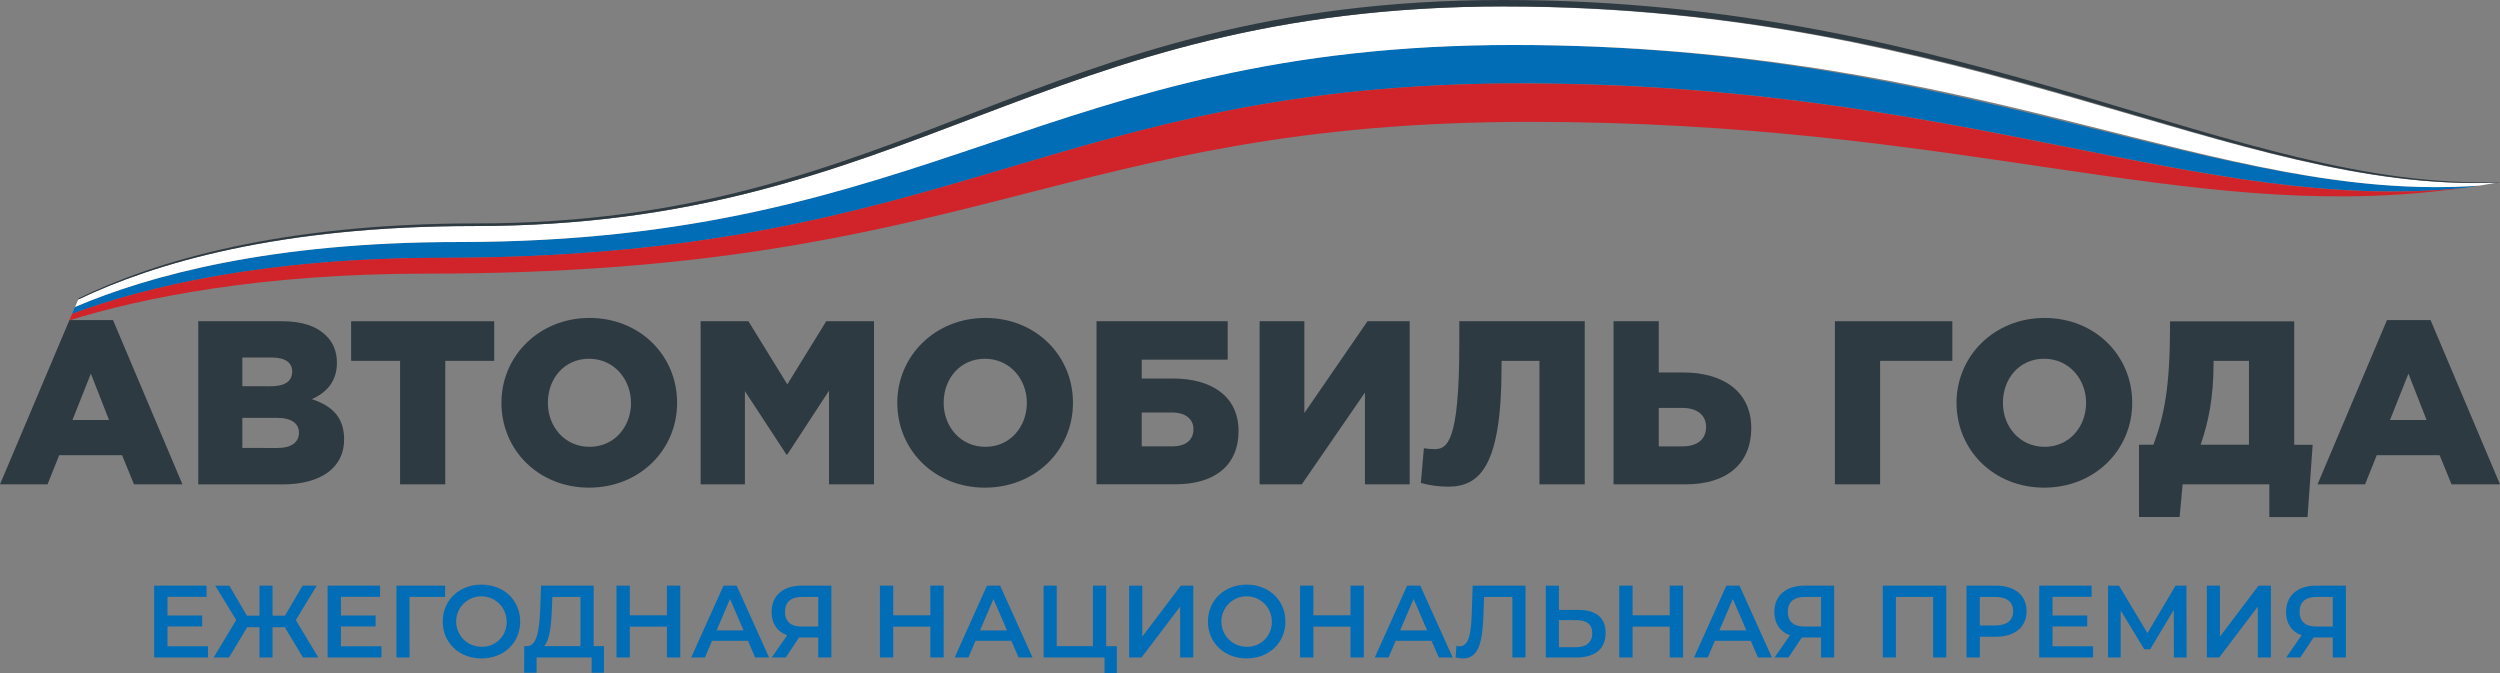
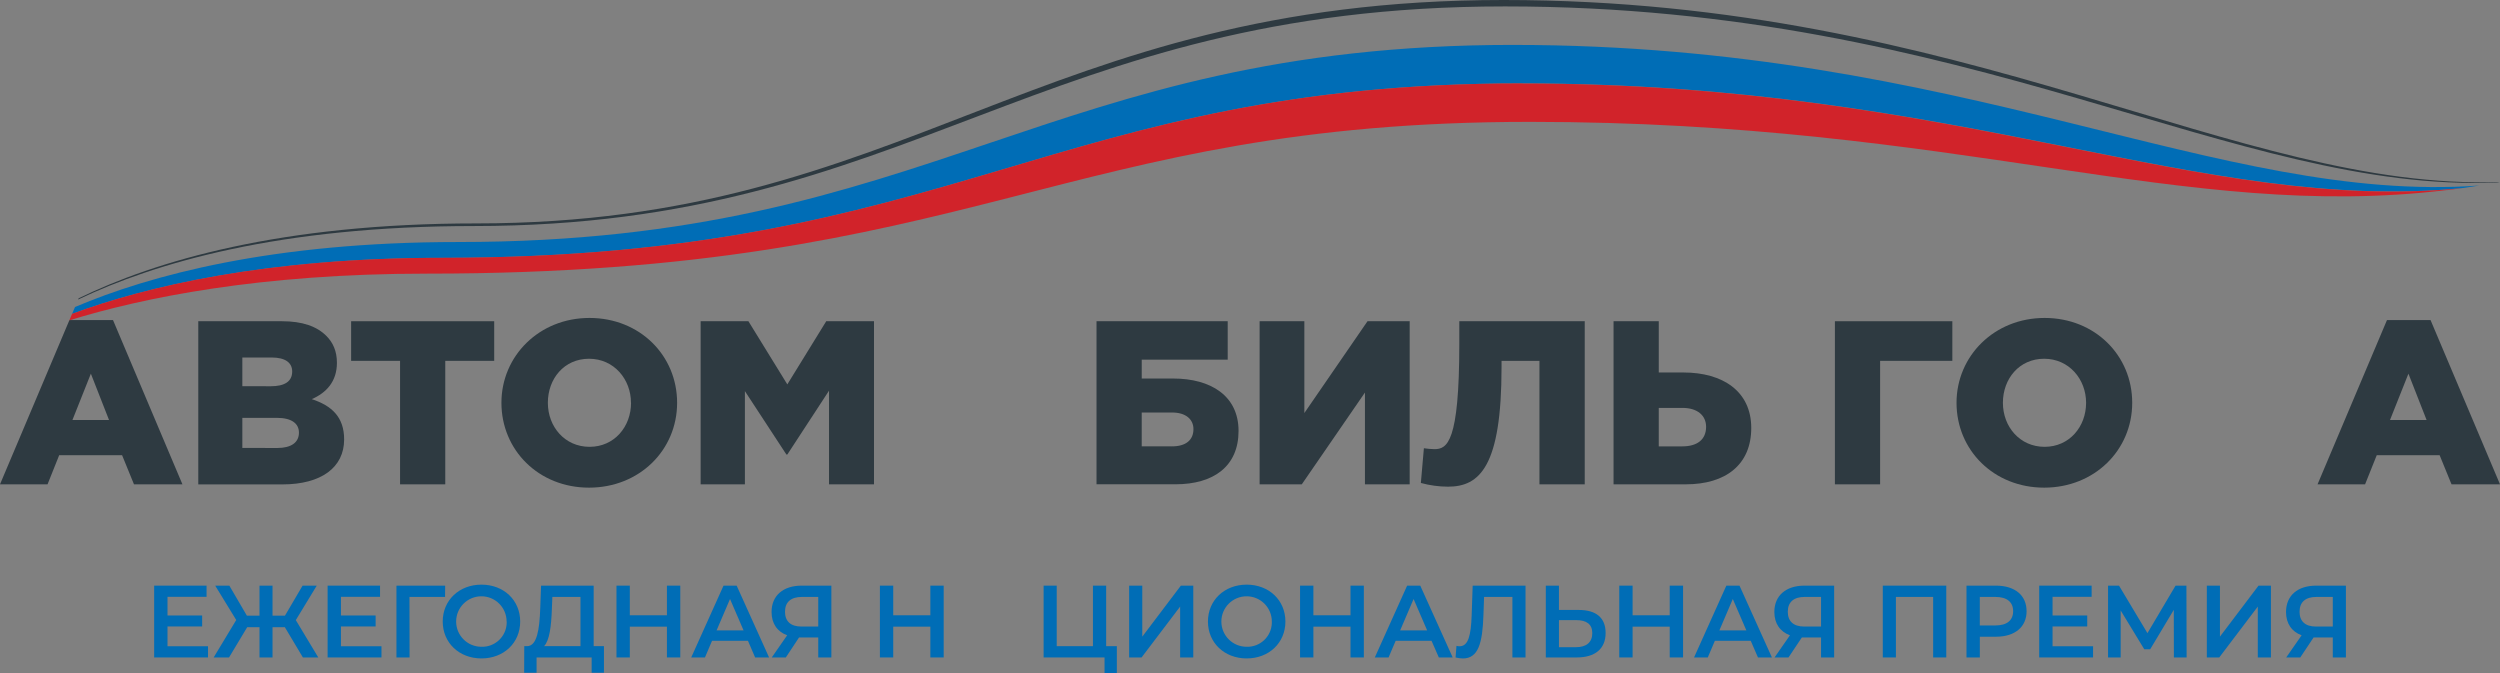
<svg xmlns="http://www.w3.org/2000/svg" id="Layer_2" viewBox="0 0 1355.27 364.97">
  <rect x="0" y="0" width="1355.27" height="364.97" fill="#808080" stroke="none" />
  <defs>
    <style>
      .cls-1 {
        fill: #006db6;
      }

      .cls-2 {
        fill: #d1232a;
      }

      .cls-3 {
        fill: #fff;
      }

      .cls-4 {
        fill: #2e3a41;
      }
    </style>
  </defs>
  <g id="Layer_1-2" data-name="Layer_1">
    <g id="Layer_2-2" data-name="Layer_2">
      <g id="Layer_1-2">
        <path class="cls-4" d="M37.64,173.51h23.62l37.64,89.05h-26.27l-6.44-15.78h-34.11l-6.31,15.78H0l37.64-89.05ZM59.11,227.7l-9.85-25.13-10,25.13h19.85Z" />
        <path class="cls-4" d="M107.49,174.14h45.35c11.11,0,18.95,2.78,24.12,8,3.54,3.54,5.69,8.21,5.69,14.53,0,10.23-5.81,16.29-13.64,19.7,10.73,3.54,17.55,9.6,17.55,21.86,0,15.15-12.37,24.37-33.47,24.37h-45.6v-88.46ZM146.78,209.39c7.45,0,11.62-2.53,11.62-8,0-4.8-3.79-7.58-11.12-7.58h-15.91v15.54l15.41.04ZM150.31,242.86c7.45,0,11.75-2.91,11.75-8.34,0-4.8-3.79-8-12-8h-18.69v16.3l18.94.04Z" />
        <polygon class="cls-4" points="216.88 195.62 190.35 195.62 190.35 174.14 267.91 174.14 267.91 195.62 241.38 195.62 241.38 262.56 216.88 262.56 216.88 195.62" />
        <path class="cls-4" d="M271.83,218.36c0-25.39,20.46-46,47.74-46s47.5,20.33,47.5,46-20.46,46-47.75,46-47.49-20.33-47.49-46M342.06,218.36c0-12.76-9.22-23.88-22.74-23.88s-22.32,10.86-22.32,23.88,9.22,23.87,22.61,23.87,22.49-10.86,22.49-23.87" />
        <polygon class="cls-4" points="379.82 174.14 405.72 174.14 426.81 208.38 447.91 174.14 473.8 174.14 473.8 262.56 449.42 262.56 449.42 211.79 426.81 246.4 426.31 246.4 403.82 212.04 403.82 262.56 379.82 262.56 379.82 174.14" />
-         <path class="cls-4" d="M486.43,218.36c0-25.39,20.47-46,47.75-46s47.49,20.33,47.49,46-20.46,46-47.74,46-47.5-20.33-47.5-46M556.67,218.36c0-12.76-9.22-23.88-22.74-23.88s-22.36,10.86-22.36,23.88,9.22,23.87,22.61,23.87,22.49-10.86,22.49-23.87" />
        <path class="cls-4" d="M594.43,174.14h71.12v20.85h-46.61v10.21h17c20.46,0,35.49,9.35,35.49,28.42s-13.39,28.92-34.23,28.92h-42.77v-88.4ZM635.36,241.98c7.32,0,11.62-3.29,11.62-9.35,0-5.43-4.3-9-11.5-9h-16.54v18.32l16.42.03Z" />
        <polygon class="cls-4" points="682.85 174.14 707.1 174.14 707.1 223.91 741.34 174.14 764.2 174.14 764.2 262.56 739.95 262.56 739.95 212.8 705.71 262.56 682.85 262.56 682.85 174.14" />
        <path class="cls-4" d="M770.26,261.81l1.64-18.82c1.88.29,3.78.46,5.69.5,6.94,0,13.51-3.53,13.51-57.09v-12.26h68v88.42h-24.55v-66.94h-20.55v3.41c0,53.93-11.87,64.8-29.05,64.8-4.95-.02-9.88-.69-14.65-2" />
        <path class="cls-4" d="M874.72,174.14h24.51v27.79h13.39c21.22,0,36.75,10.11,36.75,30.07s-13.89,30.56-35.49,30.56h-39.16v-88.42ZM912,241.98c8.09,0,12.89-3.67,12.89-10.61,0-6.19-4.8-10.24-12.76-10.24h-12.9v20.85h12.77Z" />
        <polygon class="cls-4" points="994.72 174.14 1058.38 174.14 1058.38 195.62 1019.22 195.62 1019.22 262.56 994.72 262.56 994.72 174.14" />
        <path class="cls-4" d="M1060.65,218.36c0-25.39,20.47-46,47.75-46s47.49,20.33,47.49,46-20.46,46-47.74,46-47.5-20.33-47.5-46M1130.89,218.36c0-12.76-9.23-23.88-22.74-23.88s-22.36,10.86-22.36,23.88,9.22,23.87,22.61,23.87,22.49-10.86,22.49-23.87" />
-         <path class="cls-4" d="M1159.56,241.09h7.83c5.94-16,9-31.45,9-64.67v-2.22h67.32v66.94h10l-2.78,39.16h-20.71v-17.74h-47l-1.64,17.69h-22l-.02-39.16ZM1219.18,241.09v-45.47h-19.18v.88c0,19.58-2.91,32.47-7,44.59h26.18Z" />
        <path class="cls-4" d="M1294,173.51h23.62l37.65,89.05h-26.28l-6.44-15.78h-34.1l-6.32,15.78h-25.77l37.64-89.05ZM1315.48,227.7l-9.85-25.13-10,25.13h19.85Z" />
        <path class="cls-1" d="M820.42,24.34c-253.54,0-314.83,106.86-572.1,106.86-100.74,0-167.09,18-207.66,35.23l-1.59,3.75c40.11-14.8,105.05-30.38,200.75-30.38,277.54-.05,331.61-94.6,585.18-94.6,238.73,0,368.11,70.74,510,56.75h0l.73-.1h0l.77-.11h0l.7-.11h0l.73-.11h0l.78-.12h0l.7-.11h0l.74-.11.77-.12h0l.76-.11.77-.13c.25,0,.51-.07.76-.12h0l.77-.12c-141.6,10.17-279.23-76.23-523.74-76.23" />
-         <path class="cls-3" d="M815.87,3.48c-253.55,0-322,119.06-559,119.06-105.53,0-173.37,20.16-214.47,39.84l-1.69,4c40.52-17.28,106.87-35.18,207.61-35.18,257.27,0,318.56-106.81,572.1-106.81s382.14,86.4,523.74,76.23l.77-.13h0l.78-.13h0l.75-.13h0l.79-.13h0l.78-.13h0l.8-.14.79-.13h0l.78-.13h0l.78-.14h0l.79-.14h0l.78-.14h0l.77-.14C1211.7,104.84,1066.04,3.55,815.79,3.55" />
        <path class="cls-2" d="M825,45.2c-253.55,0-307.62,94.54-585.16,94.54-95.7,0-160.64,15.58-200.75,30.38l-1.5,3.54c39.7-12.25,103.25-25.32,193.75-25.32,297.81,0,344.67-82.28,598.21-82.28,233,0,353.92,54.29,496.69,37h.38l1-.13h.1l.45-.06h0l.81-.1h0l.69-.09h0l.71-.09h0l.76-.1h0l.76-.09h0l.66-.09h.06l.72-.1h0l.71-.1h0l.68-.1c-141.86,14-271.24-56.75-510-56.75" />
        <path class="cls-4" d="M815.11,0c-253.55,0-323.25,121.11-556.88,121.11-106.31,0-174.4,20.51-215.59,40.59l-.29.68c41.1-19.68,108.94-39.84,214.47-39.84C493.82,122.54,562.32,3.48,815.87,3.48s395.91,101.29,537.73,95.46h0l.79-.14h0l.79-.15C1213.28,103.72,1066.29,0,815.07,0" />
        <polygon class="cls-1" points="112.76 350.34 112.76 356.41 83.57 356.41 83.57 317.48 111.98 317.48 111.98 323.54 90.8 323.54 90.8 333.66 109.59 333.66 109.59 339.61 90.8 339.61 90.8 350.34 112.76 350.34" />
        <polygon class="cls-1" points="154.41 340 147.74 340 147.74 356.4 140.68 356.4 140.68 340 134.01 340 124.17 356.4 115.83 356.4 128.06 336.11 116.66 317.48 124.33 317.48 133.84 333.77 140.68 333.77 140.68 317.48 147.74 317.48 147.74 333.77 154.47 333.77 164.03 317.48 171.71 317.48 160.36 336.16 172.54 356.4 164.2 356.4 154.41 340" />
        <polygon class="cls-1" points="206.8 350.34 206.8 356.41 177.6 356.41 177.6 317.48 206.02 317.48 206.02 323.54 184.83 323.54 184.83 333.66 203.63 333.66 203.63 339.61 184.83 339.61 184.83 350.34 206.8 350.34" />
        <polygon class="cls-1" points="241.27 323.6 221.98 323.6 222.03 356.41 214.92 356.41 214.92 317.48 241.33 317.48 241.27 323.6" />
        <path class="cls-1" d="M240,336.94c0-11.51,8.89-20,21-20s21,8.45,21,20-8.89,20-21,20-21-8.51-21-20M274.64,336.94c0-7.56-6.12-13.68-13.68-13.68-7.56,0-13.68,6.12-13.68,13.68,0,7.56,6.12,13.68,13.68,13.68.01,0,.03,0,.04,0,7.32.24,13.44-5.51,13.68-12.83,0-.28,0-.57,0-.85" />
        <path class="cls-1" d="M327.41,350.29v14.4h-6.67v-8.28h-29.86v8.28h-6.73l.06-14.4h1.66c5.29-.22,6.57-9.06,7-20.46l.44-12.35h28.52v32.81h5.58ZM294.94,350.29h19.74v-26.69h-15.24l-.28,6.89c-.33,8.84-1.22,16.68-4.22,19.8" />
        <polygon class="cls-1" points="368.78 317.48 368.78 356.41 361.55 356.41 361.55 339.72 341.43 339.72 341.43 356.41 334.2 356.41 334.2 317.48 341.43 317.48 341.43 333.55 361.55 333.55 361.55 317.48 368.78 317.48" />
        <path class="cls-1" d="M405.48,347.4h-19.48l-3.83,9h-7.45l17.51-38.92h7.12l17.57,38.92h-7.56l-3.88-9ZM403.09,341.73l-7.34-17-7.28,17h14.62Z" />
        <path class="cls-1" d="M450.69,317.48v38.92h-7.11v-10.84h-10.4l-7.18,10.84h-7.62l8.34-12c-5.39-2-8.45-6.4-8.45-12.63,0-9,6.4-14.29,16.29-14.29h16.13ZM425.56,331.66c0,5.12,3.06,8,8.9,8h9.12v-16.06h-8.84c-5.9,0-9.18,2.72-9.18,8.06" />
        <polygon class="cls-1" points="511.58 317.48 511.58 356.41 504.35 356.41 504.35 339.72 484.23 339.72 484.23 356.41 477 356.41 477 317.48 484.23 317.48 484.23 333.55 504.35 333.55 504.35 317.48 511.58 317.48" />
-         <path class="cls-1" d="M548.28,347.4h-19.46l-3.83,9h-7.45l17.51-38.92h7.12l17.57,38.92h-7.56l-3.9-9ZM545.89,341.73l-7.34-17-7.28,17h14.62Z" />
        <polygon class="cls-1" points="605.45 350.29 605.45 364.97 598.78 364.97 598.78 356.41 565.75 356.41 565.75 317.48 572.86 317.48 572.86 350.29 592.49 350.29 592.49 317.48 599.66 317.48 599.66 350.29 605.45 350.29" />
        <polygon class="cls-1" points="612.12 317.48 619.24 317.48 619.24 345.12 640.15 317.48 646.88 317.48 646.88 356.41 639.76 356.41 639.76 328.83 618.85 356.41 612.12 356.41 612.12 317.48" />
        <path class="cls-1" d="M654.83,336.94c0-11.51,8.9-20,21-20s21,8.45,21,20-8.9,20-21,20-21-8.51-21-20M689.47,336.94c0-7.56-6.12-13.68-13.68-13.68-7.56,0-13.68,6.12-13.68,13.68s6.12,13.68,13.68,13.68h0c7.32.24,13.44-5.51,13.68-12.83,0-.28,0-.57,0-.85" />
        <polygon class="cls-1" points="739.35 317.48 739.35 356.41 732.12 356.41 732.12 339.72 712 339.72 712 356.41 704.77 356.41 704.77 317.48 712 317.48 712 333.55 732.12 333.55 732.12 317.48 739.35 317.48" />
        <path class="cls-1" d="M776.05,347.4h-19.46l-3.83,9h-7.46l17.52-38.92h7.12l17.57,38.92h-7.51l-3.95-9ZM773.66,341.73l-7.34-17-7.28,17h14.62Z" />
        <path class="cls-1" d="M827,317.48v38.93h-7.12v-32.81h-15.35l-.34,9.73c-.5,15.35-2.78,23.63-11.18,23.63-1.33-.04-2.65-.22-3.94-.55l.5-6.29c.54.16,1.11.24,1.67.22,4.72,0,6.17-5.78,6.56-16.73l.55-16.13h28.65Z" />
        <path class="cls-1" d="M870.42,343.12c0,8.72-5.84,13.29-15.68,13.29h-16.74v-38.93h7.12v13.18h10.78c9.29,0,14.52,4.17,14.52,12.46M863.19,343.23c0-4.9-3.17-7.06-8.78-7.06h-9.29v14.67h9.29c5.55,0,8.78-2.61,8.78-7.61" />
        <polygon class="cls-1" points="912.4 317.48 912.4 356.41 905.17 356.41 905.17 339.72 885.04 339.72 885.04 356.41 877.82 356.41 877.82 317.48 885.04 317.48 885.04 333.55 905.17 333.55 905.17 317.48 912.4 317.48" />
        <path class="cls-1" d="M949.1,347.4h-19.46l-3.83,9h-7.45l17.51-38.92h7.13l17.57,38.92h-7.57l-3.9-9ZM946.71,341.73l-7.34-17-7.28,17h14.62Z" />
        <path class="cls-1" d="M994.31,317.48v38.92h-7.11v-10.84h-10.4l-7.23,10.84h-7.57l8.34-12c-5.39-2-8.45-6.4-8.45-12.63,0-9,6.4-14.29,16.29-14.29h16.13ZM969.18,331.66c0,5.12,3.06,8,8.9,8h9.12v-16.06h-8.84c-5.9,0-9.18,2.72-9.18,8.06" />
        <polygon class="cls-1" points="1055.09 317.48 1055.09 356.41 1047.97 356.41 1047.97 323.6 1027.79 323.6 1027.79 356.41 1020.67 356.41 1020.67 317.48 1055.09 317.48" />
        <path class="cls-1" d="M1098.63,331.33c0,8.56-6.34,13.84-16.57,13.84h-8.78v11.24h-7.23v-38.93h16c10.23,0,16.57,5.23,16.57,13.85M1091.34,331.33c0-4.9-3.28-7.73-9.62-7.73h-8.45v15.46h8.45c6.34,0,9.62-2.84,9.62-7.73" />
        <polygon class="cls-1" points="1134.67 350.34 1134.67 356.41 1105.47 356.41 1105.47 317.48 1133.89 317.48 1133.89 323.54 1112.7 323.54 1112.7 333.66 1131.5 333.66 1131.5 339.61 1112.7 339.61 1112.7 350.34 1134.67 350.34" />
        <polygon class="cls-1" points="1178.48 356.4 1178.43 330.6 1165.64 351.96 1162.42 351.96 1149.63 330.94 1149.63 356.4 1142.79 356.4 1142.79 317.48 1148.74 317.48 1164.14 343.23 1179.38 317.48 1185.27 317.48 1185.38 356.4 1178.48 356.4" />
        <polygon class="cls-1" points="1196.34 317.48 1203.45 317.48 1203.45 345.12 1224.36 317.48 1231.09 317.48 1231.09 356.41 1223.97 356.41 1223.97 328.83 1203.07 356.41 1196.34 356.41 1196.34 317.48" />
        <path class="cls-1" d="M1271.74,317.48v38.92h-7.12v-10.84h-10.4l-7.22,10.84h-7.62l8.34-12c-5.4-2-8.45-6.4-8.45-12.63,0-9,6.39-14.29,16.29-14.29h16.18ZM1246.61,331.66c0,5.12,3.06,8,8.89,8h9.12v-16.06h-8.84c-5.89,0-9.17,2.72-9.17,8.06" />
      </g>
    </g>
  </g>
</svg>